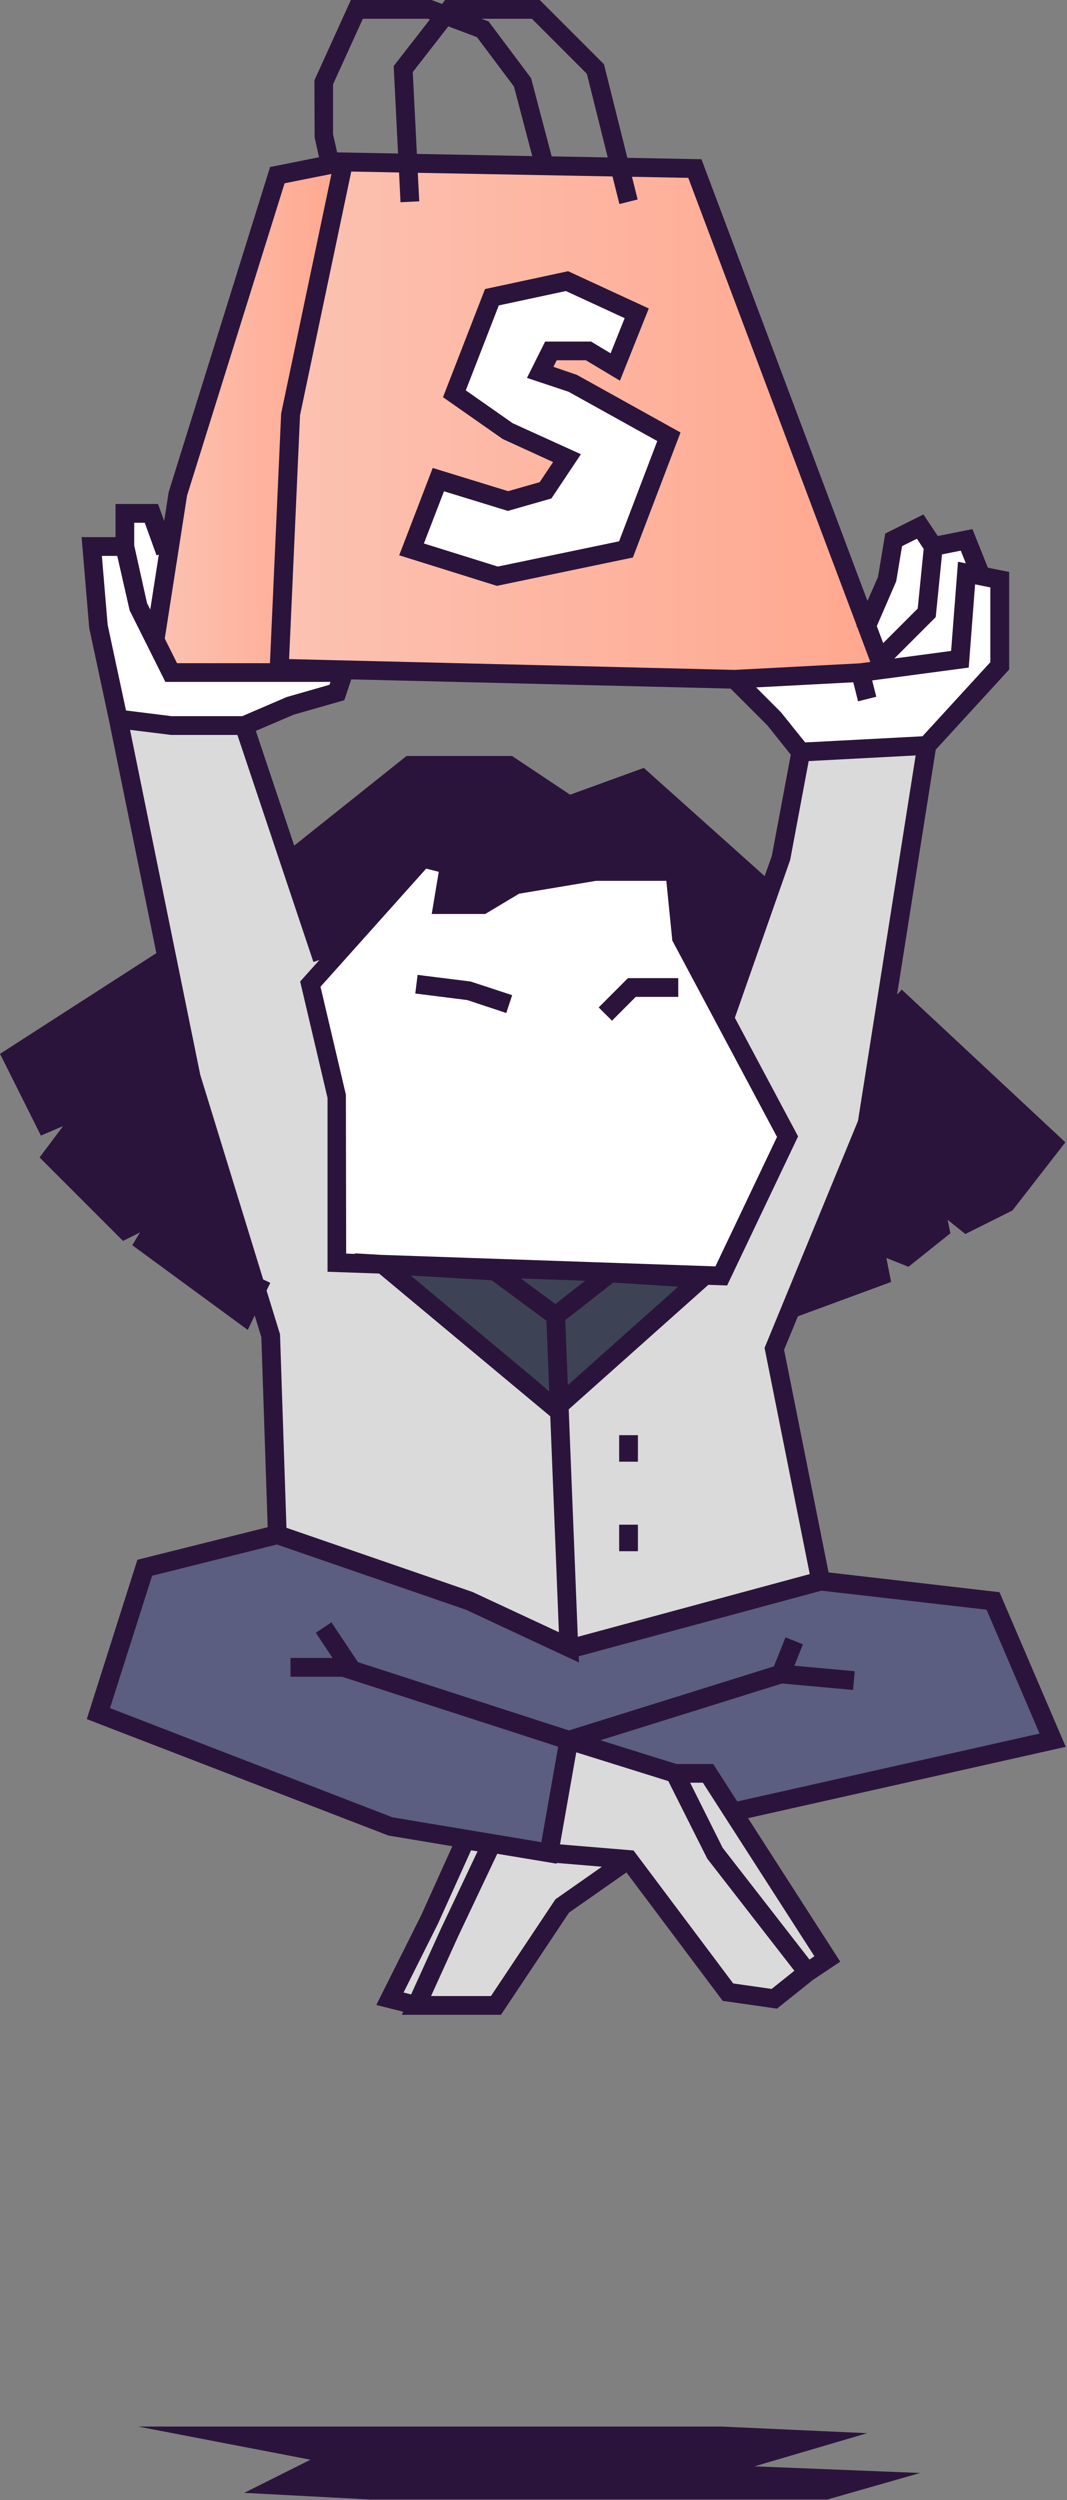
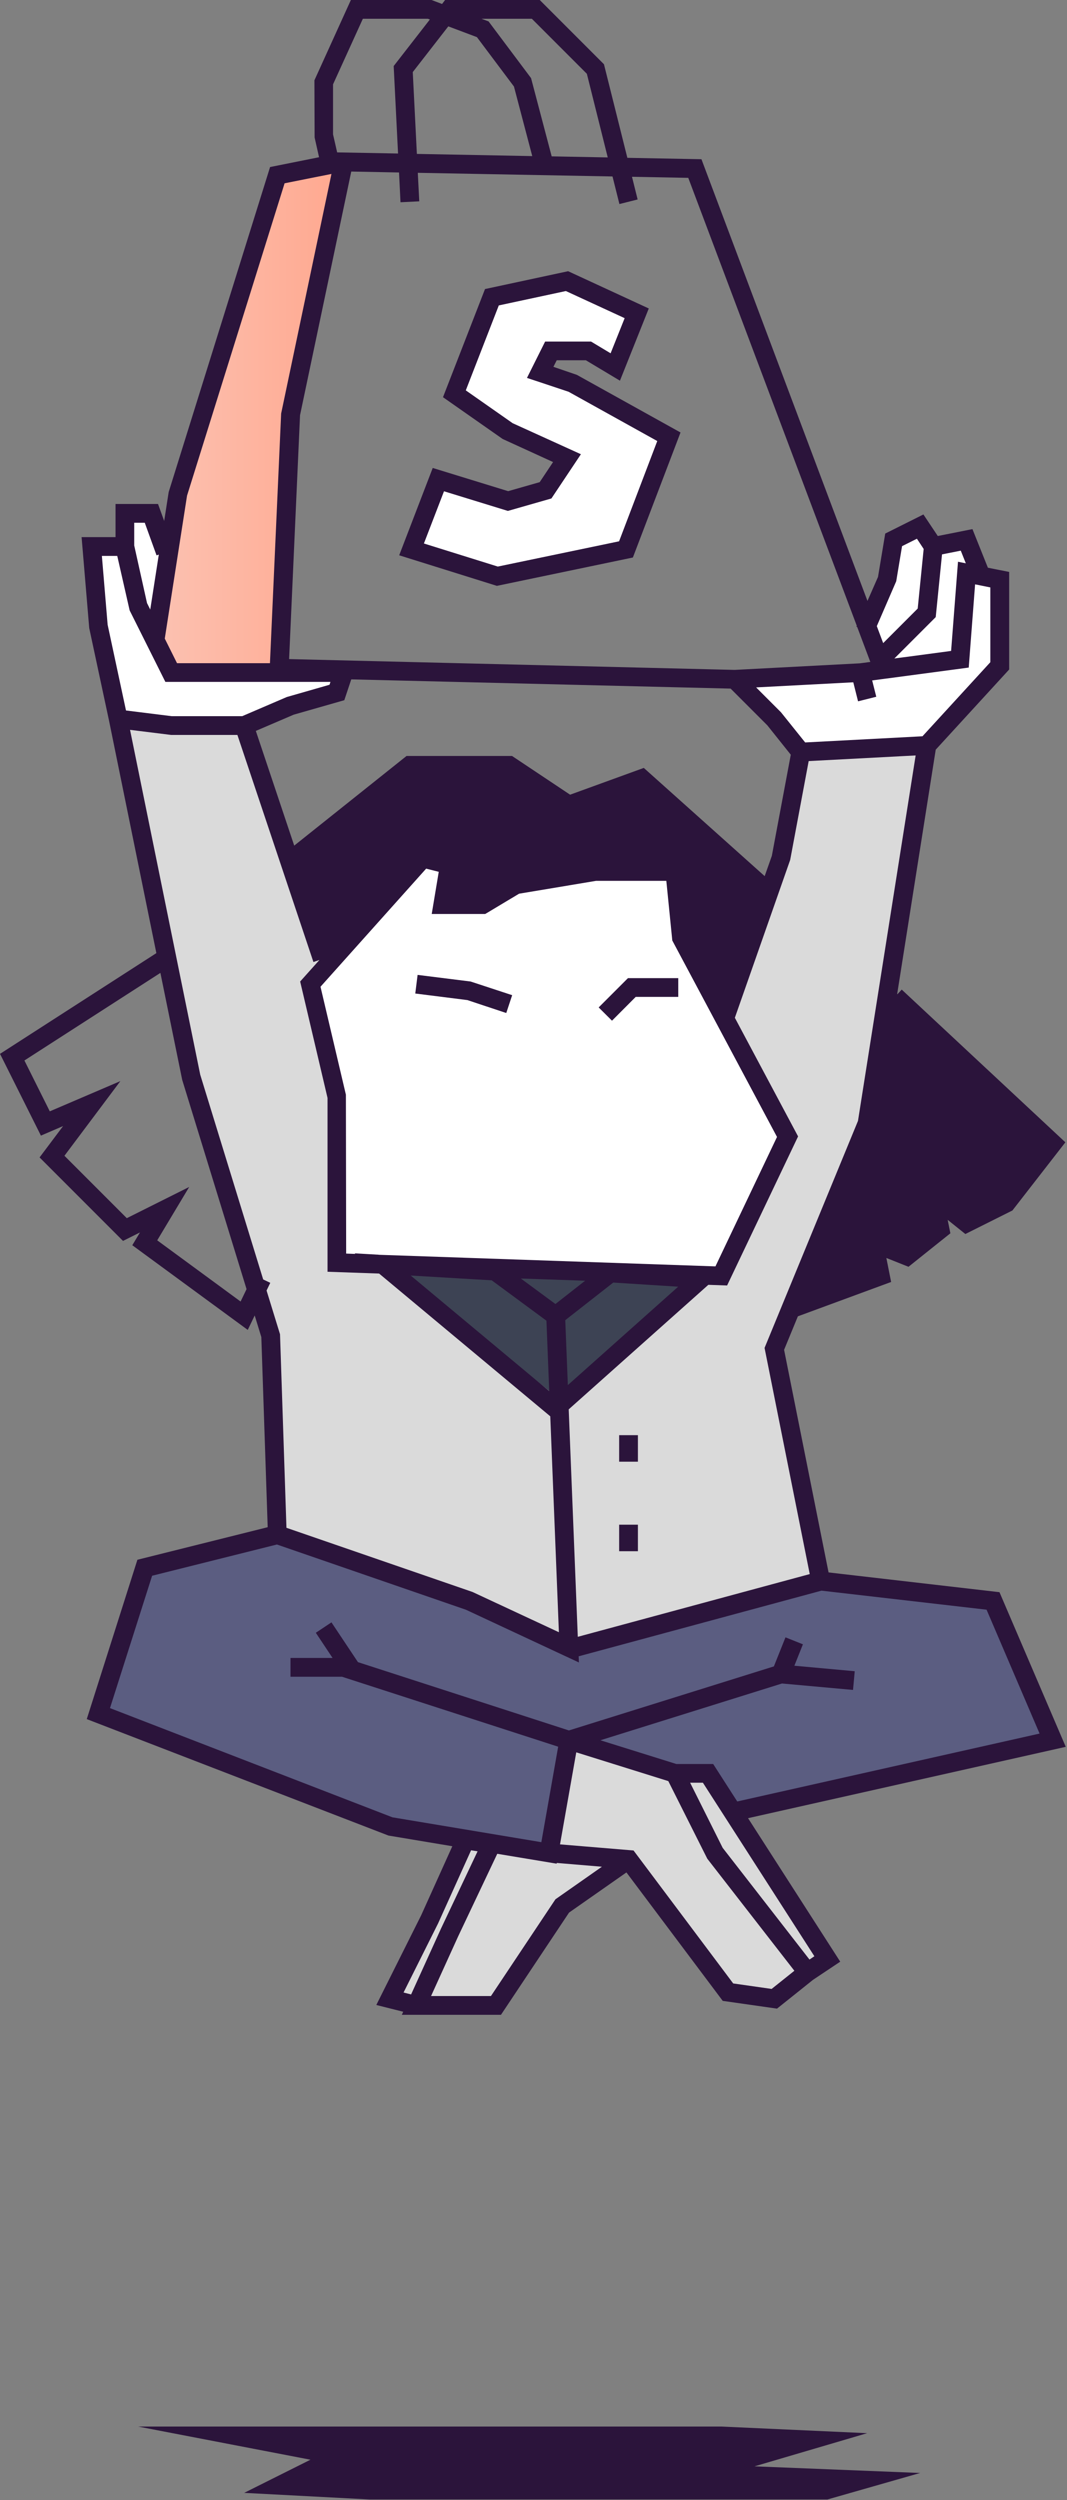
<svg xmlns="http://www.w3.org/2000/svg" fill="none" viewBox="0 0 161 377" height="377" width="161">
  <rect x="0" y="0" width="161" height="377" fill="#808080" stroke="none" />
-   <path fill="url(#paint0_linear_4492_2857)" d="M105.344 24.922L133.344 99.922L111.344 102.922L43.344 100.922L44.344 62.922L52.344 24.922H105.344Z" />
  <path fill="white" d="M94.574 46.922L92.574 54.922L88.574 52.922H83.574L81.574 55.922L100.574 65.922L94.574 82.922L75.574 86.922L62.574 82.922L65.574 72.922L76.574 74.922L82.574 73.922L84.574 68.922L76.574 65.922L68.574 58.922L74.574 44.922L84.574 42.922L94.574 46.922Z" />
  <path fill="url(#paint1_linear_4492_2857)" d="M52.344 24.922L44.344 62.922L43.344 100.922L26.344 101.922L23.344 95.922L26.344 73.922L42.344 25.922L52.344 24.922Z" />
  <path fill="white" d="M21.344 77.922H23.344L24.954 84.492L23.344 95.922L26.344 101.922L51.024 102.082L51.344 103.922L37.344 109.922L18.344 108.922L15.344 94.922L13.344 82.922H18.344V77.922H21.344Z" />
  <path fill="#DADADA" d="M42.344 230.922L40.344 198.922L29.344 160.922L18.344 108.922L37.344 109.922L49.344 144.922L47.344 147.922L50.344 164.922L51.344 189.922L59.344 190.922L84.344 210.922L104.344 192.922H108.344L118.344 171.922L108.344 153.922L117.344 130.922L121.344 113.922L139.344 112.922L131.344 169.922L116.344 202.922L123.344 237.922L86.344 247.922L71.344 241.922L42.344 230.922Z" />
  <path fill="#5B5D81" d="M85.344 262.922L83.344 278.922L58.344 275.922L15.344 258.922L22.344 236.922L42.344 230.922L86.344 247.922L123.344 237.922L149.344 241.922L158.344 261.922L112.344 272.922L106.344 267.922L101.344 266.922L85.344 262.922Z" />
  <path fill="#DADADA" d="M95.344 280.922L109.344 299.922L116.344 300.922L124.344 295.922L106.344 267.922L101.344 266.922L85.344 262.922L83.344 278.922L95.344 280.922Z" />
  <path fill="#DADADA" d="M70.243 277.684L59.343 301.924H63.343L75.343 302.924L85.343 286.924L93.043 280.294L83.343 278.924L70.243 277.684Z" />
  <path fill="#3D4354" d="M104.344 192.922L84.344 210.922L59.344 190.922L104.344 192.922Z" />
  <path fill="white" d="M118.344 171.922L108.344 192.922L51.344 189.922L50.344 164.922L47.344 147.922L64.344 128.922L68.344 129.922L67.344 135.922H72.344L77.344 133.922L90.344 131.922H102.344L103.344 141.922L118.344 171.922Z" />
  <path fill="#2B143B" d="M134.744 149.32L158.344 170.92L152.344 180.92L146.344 183.92L141.344 180.92V185.92L137.344 188.92L132.344 187.92V191.92L120.744 196.56L131.344 169.92L134.744 149.32Z" />
  <path fill="#2B143B" d="M114.875 134.012L97.345 117.922L85.345 120.922L77.345 115.922H61.345L44.505 129.772L49.345 144.922L64.345 128.922L68.345 129.922L67.345 135.922H72.345L77.345 133.922L90.345 131.922H102.345L103.345 141.922L108.345 153.922L114.875 134.012Z" />
-   <path fill="#2B143B" d="M24.633 145.094L2.343 159.924L7.343 169.924L11.343 167.924L8.343 173.924L18.343 185.924L24.343 183.924L22.343 187.924L37.343 197.924L39.293 194.284L29.343 160.924L24.633 145.094Z" />
  <path fill="white" d="M150.344 87.922L151.344 100.922L139.344 112.922L121.344 113.922L111.344 102.922L133.344 99.922L130.514 92.962L133.344 86.922L134.344 80.922L139.344 78.922L140.344 82.922L146.344 81.922L147.344 86.922L150.344 87.922Z" />
  <path fill="#2B143B" d="M102.344 147.5V150.33H95.924L92.344 153.92L90.334 151.92L94.754 147.5H102.344Z" />
  <path fill="#2B143B" d="M71.011 148.012L77.281 150.072L76.391 152.762L70.521 150.812L62.661 149.822L63.011 147.012L71.011 148.012Z" />
  <path fill="#2B143B" d="M5.962 174.55L9.523 169.81L6.173 171.25L0.003 158.92L23.593 143.73L16.453 108.68L13.463 94.71L12.312 81H17.433V76H23.843L24.773 78.56L25.453 74.2L40.752 25.19L48.142 23.71L47.472 20.73L47.443 12.11L52.943 0H65.112L66.703 0.6L67.162 0H81.442L91.132 9.69L94.662 23.8L105.842 24.01L130.892 90.62L132.483 87L133.573 80.46L139.333 77.58L141.503 80.83L146.733 79.79L149.062 85.61L152.273 86.25V100.96L141.192 113.05L135.362 149.98L136.062 149.23L160.753 172.26L152.762 182.54L145.663 186.09L142.993 183.95L143.403 185.98L137.083 191.03L133.743 189.7L134.462 193.32L120.393 198.5L118.312 203.55L125.022 237.12L150.812 240.1L160.812 263.42L112.873 274.18L126.783 295.82L122.673 298.56L117.243 302.9L109.053 301.73L94.522 282.36L85.862 288.42L75.593 303.83H60.633L60.843 303.37L56.782 302.35L63.553 288.82L68.252 278.41L58.612 276.8L13.092 259.24L20.733 235.21L40.392 230.3L39.432 201.63L38.432 198.37L37.383 200.55L19.962 187.78L21.122 185.85L18.562 187.13L5.973 174.54L5.962 174.55ZM16.242 94.21L19.012 107.14L25.922 108H36.542L43.273 105.11L49.722 103.26L49.862 102.83H24.953L19.562 92.05L17.692 83.83H15.373L16.242 94.21ZM57.163 189.22L107.952 190.97L117.243 171.45L101.443 141.83L100.542 132.83H89.942L78.323 134.77L73.213 137.83H65.142L66.203 131.47L64.302 130.99L48.362 148.8L52.193 165.08L52.233 189.04L53.623 189.09L53.513 189L57.142 189.21L57.163 189.22ZM61.962 192.34L82.873 209.77L82.453 199.16L74.192 193.07L61.972 192.35L61.962 192.34ZM83.812 196.64L88.293 193.13L78.593 192.8L83.802 196.64H83.812ZM92.522 193.42L85.293 199.08L85.683 208.87L102.333 194.03L92.532 193.41L92.522 193.42ZM63.352 127.83L69.453 129.35L68.513 134.99H72.442L77.332 132.05L89.593 130.01L103.112 129.99L104.213 140.99L109.062 150.09L114.362 135L96.513 119.03L85.632 122.99L76.392 116.83H62.312L45.333 130.38L49.612 143.16L63.333 127.83H63.352ZM44.392 127.52L61.343 114H77.263L86.022 119.84L97.142 115.8L115.382 132.12L116.463 129.06L119.322 113.81L115.783 109.38L110.243 103.84L53.002 102.45L51.953 105.59L44.322 107.77L38.602 110.22L44.403 127.54L44.392 127.52ZM23.622 83.75L21.843 78.83H20.253V82.26L22.183 90.94L22.672 91.92L23.962 83.63L23.622 83.75ZM28.223 74.74L24.863 96.3L26.712 100.01H40.733L42.422 62.36L50.013 26.23L42.943 27.64L28.223 74.74ZM64.582 2.83H54.752L50.252 12.72V20.26L50.873 22.98L60.062 23.15L59.403 9.96L64.862 2.94L64.582 2.84V2.83ZM67.642 3.98L62.282 10.87L62.903 23.21L80.312 23.54L77.552 13.05L71.963 5.6L67.653 3.98H67.642ZM88.562 11.14L80.252 2.83H72.653L73.722 3.23L80.132 11.78L83.243 23.58L91.703 23.74L88.552 11.13L88.562 11.14ZM103.853 26.82L95.362 26.66L96.213 30.08L93.463 30.77L92.422 26.61L63.042 26.06L63.263 30.36L60.432 30.5L60.212 26.01L53.002 25.87L45.273 62.61L43.623 99.39L110.853 101.02L129.733 100.03L131.323 99.82L129.343 94.55L129.222 94.5L129.282 94.37L103.853 26.82ZM138.353 81.24L136.112 82.36L135.233 87.65L132.302 94.42L133.263 96.98L138.472 91.77L139.372 82.78L138.353 81.24ZM144.962 83.04L142.142 83.6L141.192 93.06L134.952 99.3L143.513 98.16L144.552 84.71L145.733 84.95L144.972 83.04H144.962ZM149.422 88.58L147.132 88.12L146.172 100.67L131.603 102.61L132.222 105.07L129.472 105.76L128.752 102.89L114.092 103.66L117.842 107.41L121.493 111.96L139.192 111.03L149.432 99.86V88.57L149.422 88.58ZM131.212 191.51L129.933 185.13L136.593 187.8L140.272 184.85L138.683 176.88L146.012 182.74L150.913 180.29L156.922 172.57L135.003 152.14L132.243 169.64L132.212 169.81L121.862 194.95L131.212 191.51ZM115.362 203.27L129.462 169.03L138.163 113.92L122.022 114.77L119.232 129.67L110.882 153.48L120.423 171.37L109.713 193.85L106.882 193.75L85.812 212.53L87.183 246.83L122.182 237.37L115.362 203.25V203.27ZM106.062 268.83H104.132L109.042 278.65L122.143 295.5L122.882 295L106.053 268.82L106.062 268.83ZM110.623 299.1L116.432 299.93L119.862 297.19L106.722 280.29L100.842 268.59L86.953 264.25L84.502 278.13L95.593 279.05L110.623 299.09V299.1ZM60.892 300.47L62.032 300.76L66.552 290.81L72.062 279.18L71.082 279.02L66.103 290.05L60.892 300.47ZM69.132 292L65.043 301H74.082L83.812 286.41L90.823 281.5L84.013 280.93L83.993 281.04L75.032 279.55L69.132 292ZM16.593 257.58L59.212 274.05L81.683 277.8L84.222 263.4L51.602 252.85H43.833V250.02H50.182L47.653 246.22L50.013 244.65L54.013 250.65L85.843 260.95L116.772 251.29L118.522 246.91L121.153 247.96L119.862 251.19L128.972 252.02L128.713 254.84L117.993 253.87L90.593 262.43L102.053 266.01H107.612L111.243 271.66L156.862 261.42L148.863 242.74L123.952 239.87L87.312 249.77L87.353 250.7L70.312 242.75L41.782 232.91L22.953 237.62L16.593 257.59V257.58ZM42.252 201.18L43.222 230.39L71.302 240.07L84.332 246.14L83.032 213.58L57.203 192.05L49.422 191.78V165.57L45.292 148.01L48.203 144.76L47.292 145.07L35.822 110.83H25.843L19.622 110.06L30.212 162.06L39.712 192.94L40.782 193.45L40.222 194.61L42.242 201.17L42.252 201.18ZM28.562 178.97L23.723 187.04L36.303 196.27L37.203 194.4L27.492 162.84L24.203 146.71L3.683 159.92L7.513 167.59L18.163 163.03L9.723 174.29L19.133 183.7L28.573 178.98L28.562 178.97Z" />
  <path fill="#2B143B" d="M95.494 84.078L102.684 65.218L87.044 56.528L83.504 55.318L84.004 54.328H88.404L93.544 57.408L97.894 46.518L85.724 40.898L73.184 43.588L66.844 59.898L75.844 66.198L83.454 69.678L81.434 72.708L76.674 74.068L65.294 70.568L60.234 83.738L74.974 88.348L95.514 84.068L95.494 84.078ZM66.974 74.078L76.634 77.048L83.204 75.168L87.654 68.498L77.354 63.818L70.284 58.868L75.264 46.058L85.384 43.888L94.254 47.978L92.134 53.278L89.184 51.508H82.254L79.514 56.988L85.794 59.078L99.174 66.508L93.414 81.628L75.114 85.438L63.964 81.958L66.994 74.088L66.974 74.078Z" />
  <path fill="#2B143B" d="M93.424 216.422H96.254V220.422H93.424V216.422Z" />
  <path fill="#2B143B" d="M93.424 229.922H96.254V233.922H93.424V229.922Z" />
  <path fill="#2B143B" d="M108.844 365.922L130.844 366.922L113.844 371.922L138.844 372.922L124.844 376.922H55.844L36.844 375.922L46.844 370.922L20.844 365.922H108.844Z" />
  <defs>
    <linearGradient gradientUnits="userSpaceOnUse" y2="63.922" x2="43.344" y1="63.922" x1="133.344" id="paint0_linear_4492_2857">
      <stop stop-color="#FFA78E" />
      <stop stop-color="#FCC2B2" offset="1" />
    </linearGradient>
    <linearGradient gradientUnits="userSpaceOnUse" y2="63.422" x2="23.344" y1="63.422" x1="52.344" id="paint1_linear_4492_2857">
      <stop stop-color="#FFA78E" />
      <stop stop-color="#FCC2B2" offset="1" />
    </linearGradient>
  </defs>
</svg>